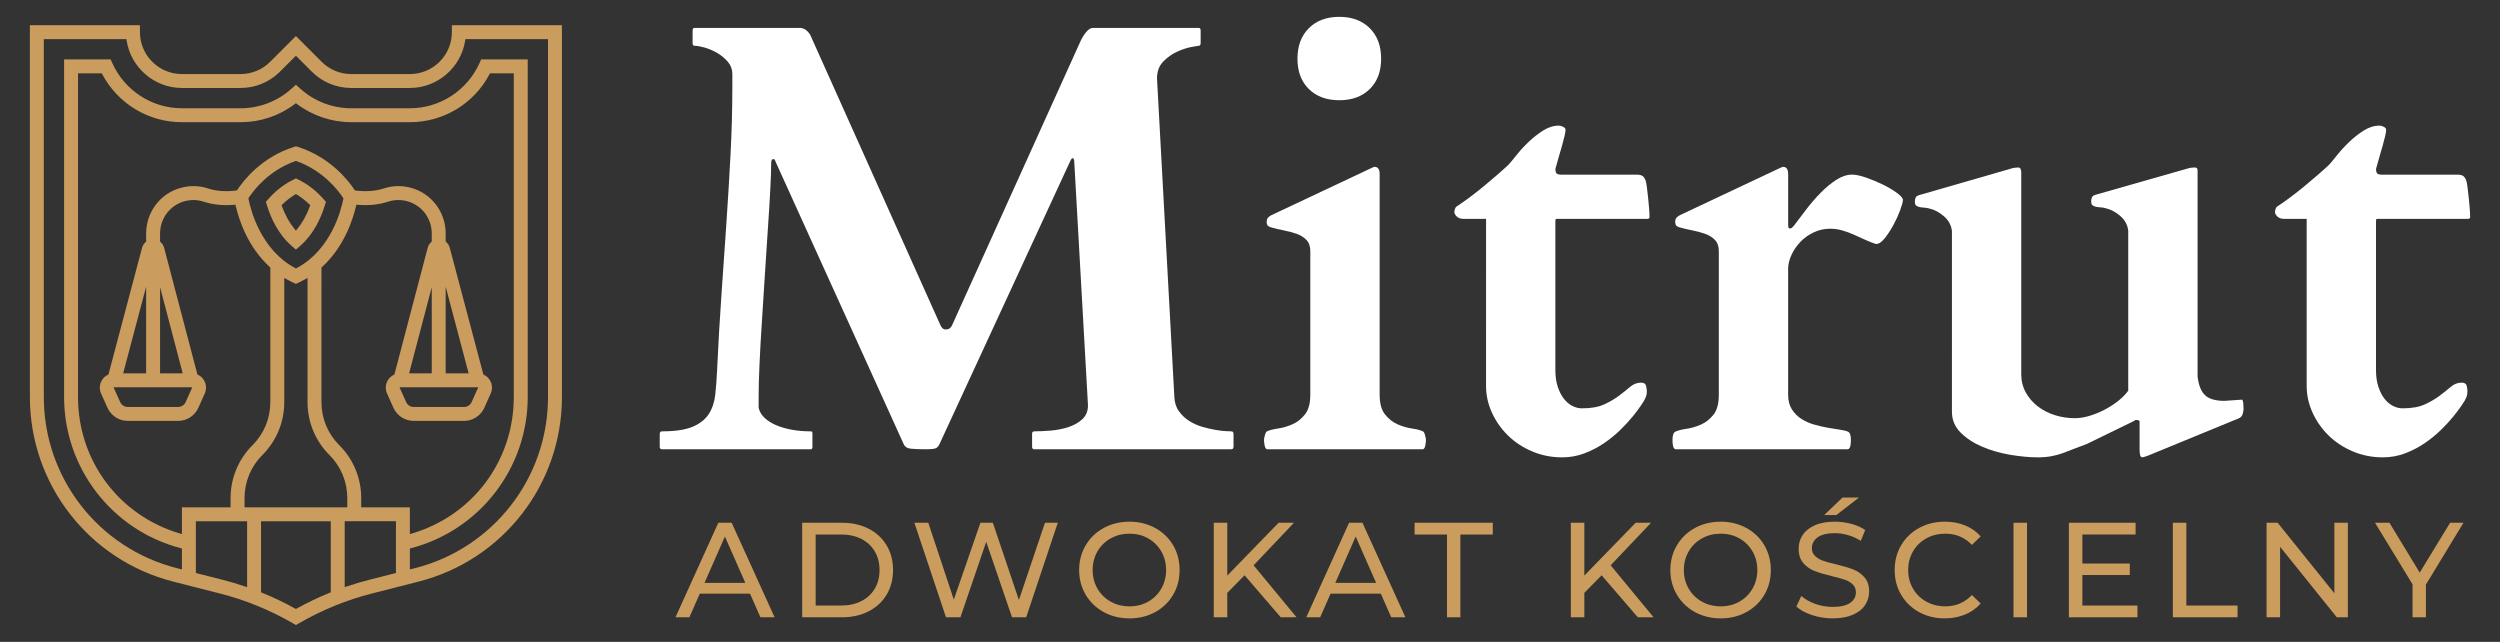
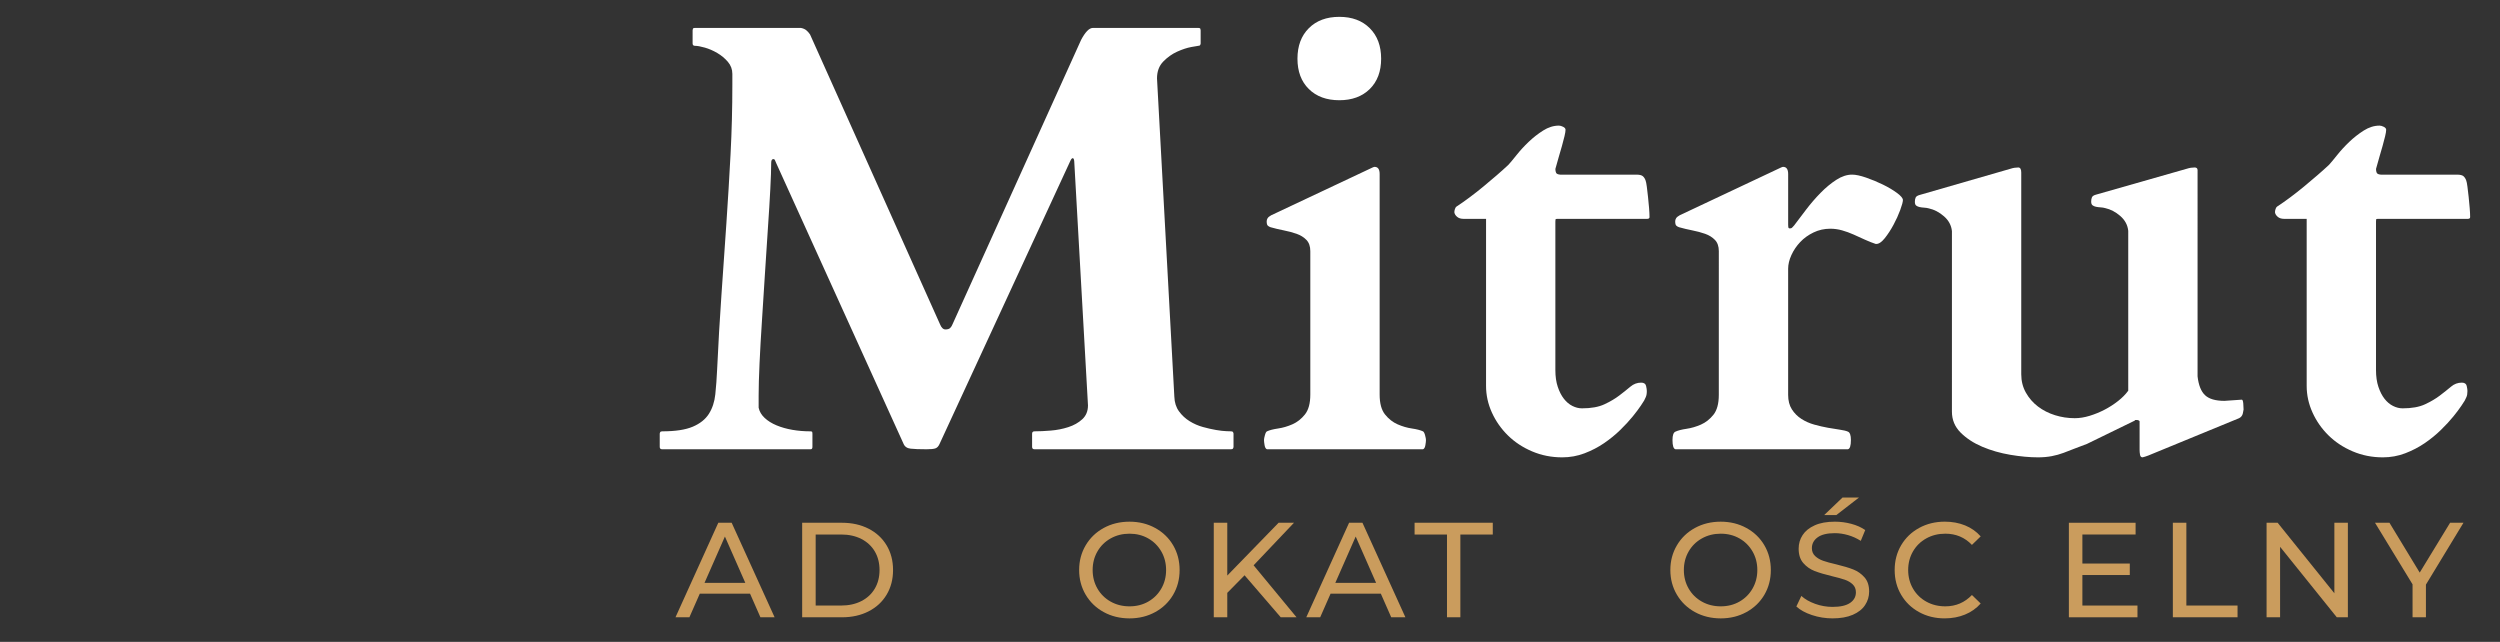
<svg xmlns="http://www.w3.org/2000/svg" id="Warstwa_1" x="0px" y="0px" width="370px" height="95px" viewBox="0 0 370 95" xml:space="preserve">
  <rect x="0" y="0" width="370" height="95" fill="#333333" stroke="none" />
  <g>
    <path fill="#FFFFFF" d="M97.64,64.192c0-0.059,0.022-0.133,0.066-0.222c0.044-0.088,0.14-0.132,0.288-0.132  c1.946,0,3.457-0.229,4.533-0.686c1.076-0.457,1.872-1.091,2.389-1.902c0.515-0.811,0.833-1.776,0.951-2.896  c0.118-1.121,0.206-2.329,0.266-3.627c0.177-3.804,0.39-7.497,0.641-11.079c0.25-3.583,0.493-7.105,0.73-10.571  c0.235-3.464,0.442-6.892,0.619-10.283c0.177-3.39,0.265-6.796,0.265-10.217v-1.636c0-0.678-0.221-1.275-0.664-1.792  c-0.442-0.515-0.966-0.951-1.57-1.305c-0.605-0.354-1.216-0.619-1.835-0.796s-1.106-0.266-1.459-0.266  c-0.236,0-0.354-0.117-0.354-0.354V4.483c0-0.059,0.015-0.133,0.044-0.221c0.029-0.088,0.132-0.132,0.31-0.132h15.657  c0.324,0.059,0.589,0.17,0.796,0.332c0.206,0.162,0.398,0.376,0.575,0.641l19.24,42.902c0.206,0.502,0.471,0.752,0.796,0.752  c0.324,0,0.56-0.073,0.708-0.222c0.147-0.146,0.266-0.338,0.354-0.574l19.019-42.062c0.294-0.56,0.589-0.995,0.884-1.305  c0.294-0.31,0.589-0.464,0.885-0.464h15.568c0.177,0,0.28,0.044,0.31,0.132c0.029,0.088,0.044,0.163,0.044,0.221V6.43  c0,0.059-0.022,0.132-0.066,0.221c-0.044,0.088-0.14,0.132-0.288,0.132c-0.06,0-0.406,0.06-1.04,0.177  c-0.634,0.118-1.327,0.347-2.079,0.686c-0.752,0.339-1.438,0.826-2.057,1.459c-0.619,0.634-0.929,1.467-0.929,2.499l2.565,47.103  c0.029,0.855,0.258,1.578,0.686,2.167c0.427,0.59,0.951,1.077,1.57,1.46s1.275,0.671,1.968,0.862  c0.692,0.192,1.341,0.339,1.946,0.442c0.604,0.104,1.12,0.162,1.548,0.177c0.427,0.016,0.656,0.022,0.686,0.022  c0.147,0,0.243,0.044,0.288,0.132c0.044,0.089,0.066,0.163,0.066,0.222v1.946c0,0.06-0.022,0.133-0.066,0.221  c-0.044,0.089-0.141,0.133-0.288,0.133h-29.103c-0.236,0-0.354-0.117-0.354-0.354v-1.946c0-0.235,0.118-0.354,0.354-0.354  c0.708,0,1.511-0.037,2.411-0.111c0.899-0.073,1.761-0.243,2.587-0.508c0.825-0.266,1.518-0.656,2.079-1.173  c0.56-0.516,0.84-1.201,0.84-2.057l-2.035-36.134c-0.03-0.294-0.104-0.442-0.221-0.442c-0.118,0-0.236,0.132-0.354,0.398  L139.038,65.74c-0.147,0.325-0.347,0.531-0.597,0.619c-0.251,0.089-0.686,0.133-1.305,0.133c-1.061,0-1.851-0.029-2.366-0.089  c-0.516-0.059-0.862-0.294-1.039-0.707l-18.842-41.531c-0.088-0.206-0.155-0.36-0.199-0.464c-0.044-0.103-0.126-0.155-0.243-0.155  c-0.207,0-0.31,0.192-0.31,0.575c0,0.885-0.044,2.182-0.133,3.892c-0.088,1.71-0.207,3.634-0.354,5.772  c-0.148,2.138-0.295,4.4-0.442,6.789c-0.147,2.388-0.295,4.704-0.442,6.944c-0.148,2.241-0.266,4.327-0.354,6.258  c-0.088,1.932-0.133,3.517-0.133,4.755v1.813c0.118,0.561,0.413,1.062,0.885,1.504c0.471,0.441,1.062,0.811,1.769,1.105  s1.489,0.516,2.344,0.663c0.855,0.148,1.754,0.222,2.698,0.222c0.147,0,0.228,0.044,0.243,0.132  c0.015,0.089,0.022,0.163,0.022,0.222v1.946c0,0.236-0.088,0.354-0.266,0.354H97.994c-0.236,0-0.354-0.117-0.354-0.354V64.192z" />
    <path fill="#FFFFFF" d="M187.513,66.492c-0.177-0.059-0.295-0.258-0.354-0.597c-0.06-0.339-0.088-0.598-0.088-0.774  c0-0.147,0.044-0.383,0.133-0.708c0.088-0.324,0.191-0.516,0.31-0.574c0.383-0.178,0.929-0.317,1.636-0.421  c0.708-0.103,1.416-0.31,2.123-0.619s1.327-0.796,1.857-1.459c0.531-0.664,0.796-1.644,0.796-2.941V37.168  c0-0.708-0.192-1.26-0.575-1.659c-0.383-0.398-0.87-0.7-1.459-0.907c-0.59-0.206-1.224-0.375-1.902-0.508  c-0.679-0.133-1.327-0.288-1.946-0.464c-0.177-0.059-0.317-0.14-0.42-0.243c-0.104-0.103-0.155-0.317-0.155-0.642  c0-0.147,0.044-0.294,0.133-0.442c0.088-0.147,0.265-0.294,0.531-0.442l14.64-6.899c0.118-0.059,0.243-0.118,0.376-0.177  s0.228-0.089,0.288-0.089c0.501,0,0.751,0.354,0.751,1.062v32.641c0,1.298,0.266,2.277,0.796,2.941  c0.531,0.663,1.15,1.149,1.857,1.459c0.708,0.31,1.416,0.517,2.123,0.619c0.708,0.104,1.253,0.243,1.637,0.421  c0.117,0.059,0.221,0.25,0.31,0.574c0.088,0.325,0.132,0.561,0.132,0.708c0,0.177-0.029,0.436-0.088,0.774  s-0.177,0.538-0.354,0.597H187.513z M192.024,8.685c0-1.887,0.56-3.39,1.681-4.511c1.12-1.12,2.624-1.681,4.511-1.681  c1.887,0,3.391,0.561,4.511,1.681c1.121,1.121,1.681,2.625,1.681,4.511c0,1.888-0.56,3.384-1.681,4.489  c-1.121,1.106-2.625,1.659-4.511,1.659c-1.887,0-3.391-0.553-4.511-1.659C192.584,12.069,192.024,10.573,192.024,8.685z" />
    <path fill="#FFFFFF" d="M219.932,32.391h-3.317c-0.413,0-0.737-0.103-0.973-0.31c-0.236-0.206-0.369-0.427-0.398-0.663  c0-0.147,0.029-0.31,0.088-0.487c0.059-0.177,0.133-0.294,0.221-0.354c0.589-0.383,1.231-0.833,1.924-1.349  c0.693-0.516,1.378-1.054,2.057-1.614c0.678-0.56,1.342-1.12,1.991-1.681c0.648-0.56,1.223-1.076,1.725-1.548  c0.295-0.324,0.7-0.811,1.217-1.459c0.516-0.648,1.105-1.29,1.769-1.924c0.663-0.634,1.378-1.194,2.146-1.681  c0.766-0.486,1.547-0.73,2.344-0.73c0.178,0,0.383,0.06,0.619,0.177c0.236,0.118,0.354,0.265,0.354,0.442  c0,0.207-0.051,0.524-0.154,0.951c-0.104,0.428-0.229,0.907-0.375,1.438c-0.148,0.531-0.311,1.091-0.488,1.681  c-0.176,0.59-0.338,1.165-0.486,1.725c0,0.236,0.037,0.428,0.111,0.575c0.072,0.148,0.271,0.236,0.598,0.266h11.277  c0.471,0,0.797,0.082,0.973,0.243c0.178,0.162,0.311,0.376,0.398,0.641c0.059,0.148,0.117,0.45,0.178,0.907  c0.059,0.458,0.117,0.958,0.176,1.504c0.059,0.546,0.111,1.091,0.156,1.636c0.043,0.546,0.066,0.995,0.066,1.349  c0,0.177-0.119,0.265-0.355,0.265h-13.313c-0.148,0-0.229,0.03-0.242,0.089c-0.016,0.059-0.023,0.162-0.023,0.31v21.981  c0,0.944,0.117,1.77,0.354,2.477c0.236,0.708,0.539,1.298,0.908,1.77c0.367,0.472,0.787,0.826,1.26,1.062  c0.471,0.236,0.943,0.354,1.416,0.354c1.355,0,2.461-0.199,3.316-0.597c0.855-0.398,1.592-0.833,2.211-1.305  s1.166-0.907,1.637-1.305c0.473-0.398,1.002-0.598,1.592-0.598c0.414,0,0.656,0.163,0.73,0.486  c0.074,0.325,0.111,0.575,0.111,0.752c0,0.384-0.053,0.686-0.156,0.907c-0.104,0.221-0.184,0.391-0.242,0.509  c-0.029,0.06-0.191,0.31-0.486,0.752s-0.693,0.973-1.195,1.592c-0.5,0.619-1.113,1.282-1.834,1.99  c-0.723,0.708-1.527,1.364-2.412,1.969c-0.883,0.604-1.85,1.105-2.896,1.503c-1.047,0.398-2.145,0.598-3.295,0.598  c-1.592,0-3.082-0.295-4.467-0.885c-1.387-0.59-2.58-1.378-3.582-2.366c-1.004-0.987-1.791-2.115-2.367-3.384  c-0.575-1.268-0.862-2.579-0.862-3.937V32.391z" />
    <path fill="#FFFFFF" d="M263.232,24.961c0.117-0.059,0.244-0.118,0.377-0.177s0.229-0.089,0.287-0.089  c0.502,0,0.752,0.354,0.752,1.062v7.519c0,0.088,0.006,0.199,0.021,0.332c0.016,0.133,0.096,0.199,0.244,0.199  c0.146,0,0.266-0.051,0.354-0.155c0.088-0.103,0.178-0.199,0.266-0.288c0.531-0.708,1.127-1.496,1.791-2.366  c0.664-0.869,1.371-1.688,2.123-2.455c0.752-0.767,1.525-1.408,2.322-1.924c0.795-0.516,1.576-0.774,2.344-0.774  c0.531,0,1.223,0.147,2.078,0.442c0.855,0.295,1.688,0.642,2.5,1.04c0.811,0.398,1.504,0.812,2.078,1.238  c0.574,0.428,0.863,0.774,0.863,1.04c0,0.265-0.133,0.759-0.398,1.481c-0.266,0.723-0.598,1.453-0.996,2.189  c-0.396,0.737-0.824,1.393-1.281,1.968c-0.459,0.575-0.879,0.862-1.262,0.862h-0.088c-0.531-0.177-1.068-0.39-1.615-0.641  c-0.545-0.25-1.098-0.501-1.658-0.752c-0.561-0.25-1.127-0.457-1.703-0.619c-0.574-0.162-1.156-0.243-1.746-0.243  c-0.885,0-1.711,0.185-2.477,0.553c-0.768,0.369-1.424,0.84-1.969,1.415c-0.545,0.575-0.98,1.216-1.305,1.924  c-0.324,0.708-0.486,1.386-0.486,2.034v18.664c0,0.855,0.184,1.57,0.553,2.146s0.84,1.047,1.416,1.415  c0.574,0.369,1.209,0.649,1.9,0.841c0.693,0.191,1.365,0.347,2.014,0.464c0.648,0.118,1.238,0.214,1.77,0.287  c0.529,0.074,0.928,0.171,1.193,0.288c0.295,0.118,0.441,0.53,0.441,1.238c0,0.855-0.146,1.313-0.441,1.371h-25.52  c-0.295-0.059-0.443-0.516-0.443-1.371c0-0.708,0.148-1.12,0.443-1.238c0.383-0.177,0.928-0.316,1.637-0.42  c0.707-0.104,1.414-0.31,2.123-0.619c0.707-0.31,1.326-0.797,1.857-1.46c0.529-0.663,0.795-1.644,0.795-2.941V37.168  c0-0.708-0.191-1.26-0.574-1.659c-0.383-0.398-0.871-0.7-1.459-0.907c-0.592-0.206-1.225-0.375-1.902-0.508  c-0.68-0.133-1.326-0.288-1.947-0.464c-0.176-0.059-0.316-0.14-0.42-0.243c-0.104-0.103-0.154-0.317-0.154-0.642  c0-0.147,0.045-0.294,0.133-0.442c0.088-0.147,0.266-0.294,0.531-0.442L263.232,24.961z" />
    <path fill="#FFFFFF" d="M287.712,32.016c-0.691-0.604-1.438-0.996-2.232-1.172c-0.207-0.059-0.436-0.095-0.686-0.11  c-0.252-0.015-0.48-0.044-0.686-0.088c-0.207-0.044-0.377-0.118-0.51-0.221c-0.131-0.103-0.197-0.288-0.197-0.553  c0-0.235,0.035-0.442,0.109-0.619c0.074-0.177,0.273-0.31,0.598-0.398l13.49-3.892c0.176-0.059,0.359-0.103,0.553-0.133  c0.191-0.029,0.375-0.044,0.553-0.044c0.293,0,0.441,0.25,0.441,0.751V55.39c0,1.003,0.229,1.909,0.686,2.721  c0.457,0.811,1.055,1.496,1.791,2.056c0.738,0.561,1.578,0.988,2.521,1.283s1.916,0.442,2.92,0.442  c0.707,0,1.443-0.117,2.211-0.354c0.766-0.235,1.504-0.537,2.211-0.906c0.709-0.368,1.371-0.796,1.99-1.282  c0.619-0.487,1.121-0.995,1.504-1.526V34.161c-0.088-0.855-0.479-1.585-1.172-2.189c-0.693-0.604-1.438-0.995-2.234-1.172  c-0.205-0.059-0.434-0.096-0.686-0.111c-0.25-0.015-0.479-0.044-0.686-0.088c-0.205-0.044-0.375-0.118-0.508-0.221  c-0.133-0.103-0.199-0.288-0.199-0.553c0-0.236,0.037-0.442,0.111-0.619c0.072-0.177,0.271-0.31,0.596-0.398l13.49-3.848  c0.178-0.059,0.361-0.103,0.553-0.133c0.191-0.029,0.377-0.044,0.553-0.044c0.295,0,0.443,0.132,0.443,0.398V55.7  c0.146,1.298,0.516,2.227,1.105,2.786c0.59,0.561,1.549,0.841,2.875,0.841l2.564-0.177c0.117,0,0.191,0.199,0.223,0.597  c0.027,0.398,0.043,0.686,0.043,0.862c0,0.06-0.037,0.251-0.109,0.575c-0.074,0.325-0.26,0.561-0.553,0.708l-13.447,5.528  c-0.059,0.029-0.205,0.081-0.441,0.155c-0.236,0.073-0.369,0.11-0.398,0.11c-0.207,0-0.332-0.126-0.375-0.376  c-0.045-0.251-0.066-0.494-0.066-0.729v-4.246c-0.09-0.118-0.236-0.177-0.443-0.177c-0.059,0-0.117,0-0.176,0  c-0.061,0-0.09,0.029-0.09,0.088l-7.076,3.45c-0.648,0.236-1.254,0.464-1.813,0.686c-0.561,0.221-1.113,0.435-1.658,0.641  c-0.547,0.206-1.129,0.369-1.748,0.487c-0.619,0.117-1.297,0.177-2.035,0.177c-1.238,0-2.602-0.126-4.09-0.376  c-1.49-0.251-2.875-0.649-4.158-1.194s-2.352-1.245-3.207-2.101s-1.281-1.887-1.281-3.097V34.205  C288.796,33.35,288.406,32.62,287.712,32.016z" />
    <path fill="#FFFFFF" d="M341.384,32.391h-3.316c-0.414,0-0.738-0.103-0.973-0.31c-0.236-0.206-0.369-0.427-0.398-0.663  c0-0.147,0.029-0.31,0.088-0.487c0.059-0.177,0.133-0.294,0.221-0.354c0.59-0.383,1.23-0.833,1.924-1.349  c0.693-0.516,1.379-1.054,2.057-1.614c0.678-0.56,1.342-1.12,1.99-1.681c0.648-0.56,1.225-1.076,1.727-1.548  c0.293-0.324,0.699-0.811,1.215-1.459c0.516-0.648,1.105-1.29,1.77-1.924c0.664-0.634,1.379-1.194,2.145-1.681  c0.768-0.486,1.549-0.73,2.346-0.73c0.176,0,0.383,0.06,0.619,0.177c0.234,0.118,0.354,0.265,0.354,0.442  c0,0.207-0.053,0.524-0.154,0.951c-0.105,0.428-0.23,0.907-0.377,1.438c-0.148,0.531-0.309,1.091-0.486,1.681  c-0.178,0.59-0.34,1.165-0.486,1.725c0,0.236,0.037,0.428,0.109,0.575c0.074,0.148,0.273,0.236,0.598,0.266h11.279  c0.471,0,0.795,0.082,0.973,0.243c0.176,0.162,0.309,0.376,0.398,0.641c0.059,0.148,0.117,0.45,0.176,0.907  c0.059,0.458,0.117,0.958,0.178,1.504c0.059,0.546,0.109,1.091,0.154,1.636c0.045,0.546,0.066,0.995,0.066,1.349  c0,0.177-0.117,0.265-0.354,0.265h-13.313c-0.148,0-0.229,0.03-0.244,0.089s-0.021,0.162-0.021,0.31v21.981  c0,0.944,0.117,1.77,0.354,2.477c0.236,0.708,0.537,1.298,0.906,1.77s0.789,0.826,1.262,1.062c0.471,0.236,0.943,0.354,1.414,0.354  c1.355,0,2.463-0.199,3.318-0.597c0.854-0.398,1.592-0.833,2.211-1.305s1.164-0.907,1.637-1.305  c0.471-0.398,1.002-0.598,1.592-0.598c0.412,0,0.656,0.163,0.73,0.486c0.072,0.325,0.109,0.575,0.109,0.752  c0,0.384-0.051,0.686-0.154,0.907c-0.104,0.221-0.184,0.391-0.244,0.509c-0.029,0.06-0.191,0.31-0.486,0.752  s-0.693,0.973-1.193,1.592c-0.502,0.619-1.113,1.282-1.836,1.99s-1.525,1.364-2.41,1.969s-1.852,1.105-2.896,1.503  c-1.047,0.398-2.146,0.598-3.295,0.598c-1.594,0-3.082-0.295-4.467-0.885c-1.387-0.59-2.582-1.378-3.584-2.366  c-1.002-0.987-1.791-2.115-2.365-3.384c-0.576-1.268-0.863-2.579-0.863-3.937V32.391z" />
  </g>
  <g>
    <path fill="#CA9C5D" d="M111.005,87.861h-7.435l-1.539,3.498h-2.059l6.336-13.99h1.979l6.356,13.99h-2.099L111.005,87.861z   M110.305,86.262l-3.018-6.855l-3.018,6.855H110.305z" />
    <path fill="#CA9C5D" d="M118.72,77.369h5.896c1.479,0,2.791,0.293,3.938,0.879c1.146,0.587,2.035,1.409,2.668,2.469  c0.633,1.059,0.949,2.275,0.949,3.647s-0.316,2.588-0.949,3.647s-1.522,1.882-2.668,2.468c-1.146,0.587-2.458,0.88-3.938,0.88  h-5.896V77.369z M124.496,89.62c1.132,0,2.129-0.22,2.988-0.659s1.522-1.056,1.989-1.849c0.466-0.793,0.699-1.709,0.699-2.748  s-0.233-1.955-0.699-2.748c-0.467-0.793-1.129-1.409-1.989-1.849c-0.859-0.44-1.856-0.66-2.988-0.66h-3.777V89.62H124.496z" />
-     <path fill="#CA9C5D" d="M156.554,77.369l-4.677,13.99h-2.099l-3.817-11.173l-3.817,11.173h-2.139l-4.677-13.99h2.059l3.777,11.372  l3.938-11.372h1.839l3.857,11.432l3.857-11.432H156.554z" />
    <path fill="#CA9C5D" d="M163.35,90.589c-1.132-0.619-2.022-1.476-2.668-2.568c-0.646-1.092-0.969-2.312-0.969-3.657  s0.323-2.565,0.969-3.658c0.646-1.092,1.536-1.948,2.668-2.567c1.133-0.62,2.405-0.93,3.818-0.93c1.399,0,2.665,0.31,3.797,0.93  c1.132,0.619,2.019,1.472,2.658,2.558s0.959,2.309,0.959,3.668s-0.32,2.581-0.959,3.667c-0.64,1.087-1.526,1.939-2.658,2.559  c-1.133,0.62-2.398,0.93-3.797,0.93C165.755,91.519,164.483,91.209,163.35,90.589z M169.936,89.04  c0.819-0.467,1.465-1.109,1.938-1.929c0.473-0.819,0.709-1.735,0.709-2.748s-0.237-1.929-0.709-2.748  c-0.473-0.819-1.119-1.463-1.938-1.929c-0.82-0.467-1.742-0.7-2.768-0.7c-1.026,0-1.956,0.233-2.789,0.7  c-0.833,0.466-1.486,1.109-1.958,1.929c-0.473,0.819-0.709,1.735-0.709,2.748s0.236,1.929,0.709,2.748  c0.473,0.819,1.126,1.462,1.958,1.929c0.833,0.467,1.762,0.699,2.789,0.699C168.194,89.74,169.116,89.507,169.936,89.04z" />
    <path fill="#CA9C5D" d="M184.196,85.143l-2.559,2.599v3.617h-1.999v-13.99h1.999v7.814l7.595-7.814h2.278l-5.976,6.295l6.356,7.695  h-2.339L184.196,85.143z" />
    <path fill="#CA9C5D" d="M204.362,87.861h-7.435l-1.539,3.498h-2.059l6.336-13.99h1.979L208,91.359h-2.099L204.362,87.861z   M203.662,86.262l-3.018-6.855l-3.018,6.855H203.662z" />
    <path fill="#CA9C5D" d="M214.156,79.107h-4.797v-1.738h11.572v1.738h-4.797v12.252h-1.979V79.107z" />
-     <path fill="#CA9C5D" d="M237.04,85.143l-2.558,2.599v3.617h-1.999v-13.99h1.999v7.814l7.595-7.814h2.278l-5.977,6.295l6.356,7.695  h-2.339L237.04,85.143z" />
    <path fill="#CA9C5D" d="M250.851,90.589c-1.133-0.619-2.021-1.476-2.668-2.568c-0.646-1.092-0.97-2.312-0.97-3.657  s0.323-2.565,0.97-3.658c0.646-1.092,1.535-1.948,2.668-2.567c1.133-0.62,2.405-0.93,3.817-0.93c1.399,0,2.665,0.31,3.798,0.93  c1.132,0.619,2.019,1.472,2.658,2.558s0.959,2.309,0.959,3.668s-0.319,2.581-0.959,3.667c-0.64,1.087-1.526,1.939-2.658,2.559  c-1.133,0.62-2.398,0.93-3.798,0.93C253.256,91.519,251.984,91.209,250.851,90.589z M257.437,89.04  c0.819-0.467,1.466-1.109,1.938-1.929s0.71-1.735,0.71-2.748s-0.237-1.929-0.71-2.748s-1.119-1.463-1.938-1.929  c-0.819-0.467-1.742-0.7-2.769-0.7s-1.955,0.233-2.788,0.7c-0.833,0.466-1.485,1.109-1.958,1.929  c-0.474,0.819-0.71,1.735-0.71,2.748s0.236,1.929,0.71,2.748c0.473,0.819,1.125,1.462,1.958,1.929s1.762,0.699,2.788,0.699  S256.617,89.507,257.437,89.04z" />
    <path fill="#CA9C5D" d="M268.169,91.029c-0.979-0.326-1.749-0.749-2.309-1.269l0.739-1.56c0.533,0.48,1.216,0.87,2.049,1.17  s1.689,0.449,2.568,0.449c1.159,0,2.025-0.196,2.599-0.59c0.572-0.393,0.859-0.916,0.859-1.568c0-0.479-0.157-0.87-0.47-1.17  c-0.313-0.3-0.7-0.529-1.159-0.689c-0.46-0.159-1.109-0.34-1.949-0.539c-1.053-0.253-1.902-0.507-2.548-0.76  c-0.646-0.253-1.199-0.643-1.659-1.169s-0.689-1.236-0.689-2.129c0-0.746,0.196-1.419,0.59-2.019  c0.393-0.6,0.989-1.079,1.789-1.439c0.799-0.359,1.791-0.539,2.978-0.539c0.826,0,1.639,0.106,2.438,0.319  c0.8,0.214,1.485,0.52,2.059,0.92l-0.659,1.599c-0.587-0.373-1.213-0.656-1.879-0.85c-0.667-0.192-1.319-0.289-1.959-0.289  c-1.133,0-1.982,0.206-2.548,0.619c-0.567,0.413-0.85,0.946-0.85,1.599c0,0.479,0.159,0.87,0.479,1.17  c0.319,0.3,0.716,0.532,1.189,0.699c0.473,0.167,1.115,0.343,1.929,0.529c1.052,0.254,1.898,0.507,2.538,0.76  s1.189,0.64,1.648,1.159c0.46,0.52,0.689,1.219,0.689,2.099c0,0.732-0.199,1.402-0.6,2.009c-0.399,0.606-1.006,1.086-1.818,1.438  c-0.813,0.354-1.813,0.53-2.998,0.53C270.164,91.519,269.149,91.356,268.169,91.029z M272.697,73.63h2.438l-3.357,2.599h-1.799  L272.697,73.63z" />
    <path fill="#CA9C5D" d="M284.019,90.589c-1.127-0.619-2.009-1.472-2.648-2.559c-0.64-1.086-0.96-2.308-0.96-3.667  s0.32-2.582,0.96-3.668s1.525-1.938,2.658-2.558c1.132-0.62,2.398-0.93,3.797-0.93c1.093,0,2.092,0.184,2.998,0.55  s1.679,0.909,2.318,1.629l-1.299,1.259c-1.053-1.105-2.365-1.659-3.938-1.659c-1.039,0-1.979,0.233-2.818,0.7  c-0.839,0.466-1.495,1.109-1.968,1.929c-0.474,0.819-0.71,1.735-0.71,2.748s0.236,1.929,0.71,2.748  c0.473,0.819,1.129,1.462,1.968,1.929c0.84,0.467,1.779,0.699,2.818,0.699c1.56,0,2.871-0.56,3.938-1.679l1.299,1.259  c-0.64,0.72-1.416,1.267-2.328,1.64c-0.913,0.373-1.916,0.56-3.008,0.56C286.406,91.519,285.144,91.209,284.019,90.589z" />
-     <path fill="#CA9C5D" d="M297.999,77.369h1.999v13.99h-1.999V77.369z" />
    <path fill="#CA9C5D" d="M316.347,89.62v1.739h-10.153v-13.99h9.873v1.738h-7.874v4.297h7.015v1.699h-7.015v4.517H316.347z" />
    <path fill="#CA9C5D" d="M321.583,77.369h1.999V89.62h7.574v1.739h-9.573V77.369z" />
    <path fill="#CA9C5D" d="M347.486,77.369v13.99h-1.64l-8.394-10.433v10.433h-1.999v-13.99h1.639l8.395,10.433V77.369H347.486z" />
    <path fill="#CA9C5D" d="M359.037,86.522v4.837h-1.979v-4.877l-5.557-9.113h2.139l4.477,7.375l4.497-7.375h1.979L359.037,86.522z" />
  </g>
-   <path fill="#CA9C5D" d="M25.652,86.081l6.871,1.75c3.771,0.96,7.39,2.434,10.756,4.378l0.516,0.298l0.515-0.298 c3.367-1.944,6.985-3.417,10.756-4.378l6.872-1.75c12.499-3.183,21.228-14.414,21.228-27.312V3.725H66.876v1.031 c0,3.42-2.783,6.203-6.203,6.203H51.99c-1.658,0-3.215-0.645-4.387-1.816l-3.809-3.81l-3.81,3.81 c-1.171,1.171-2.729,1.816-4.387,1.816h-8.683c-3.42,0-6.203-2.783-6.203-6.203V3.725H4.423V58.77 C4.423,71.667,13.153,82.899,25.652,86.081z M26.927,79.047l-0.321-0.096c-9.007-2.669-15.058-10.779-15.058-20.181V10.853h3.517 l0.07,0.133c2.324,4.378,6.837,7.098,11.778,7.098h8.684c2.935,0,5.717-0.933,8.047-2.697l0.151-0.114l0.151,0.114 c2.295,1.739,5.153,2.697,8.046,2.697h8.684c4.941,0,9.454-2.72,11.777-7.098l0.07-0.133h3.517v47.918 c0,9.401-6.051,17.511-15.058,20.181l-0.321,0.096v-3.966H53.46v-1.363c0-2.958-1.152-5.739-3.243-7.83 c-1.702-1.701-2.639-3.964-2.639-6.37V39.595l0.081-0.074c3.238-2.961,4.543-6.921,5.033-9.018l0.049-0.21l0.215,0.018 c1.632,0.135,3.154-0.023,4.506-0.471c1.491-0.495,3.214-0.203,4.483,0.757c1.223,0.925,1.953,2.394,1.953,3.928v1.234l-0.084,0.075 c-0.251,0.223-0.43,0.512-0.515,0.836L58.37,55.427l-0.102,0.051c-0.341,0.17-0.629,0.426-0.833,0.741 c-0.392,0.604-0.45,1.357-0.156,2.015l0.948,2.115c0.529,1.181,1.707,1.943,3,1.943h7.456c1.293,0,2.471-0.763,3-1.943l0.947-2.115 c0.294-0.657,0.236-1.41-0.155-2.015c-0.204-0.315-0.493-0.572-0.835-0.742l-0.101-0.05l-0.029-0.109l-4.947-18.652 c-0.085-0.324-0.265-0.613-0.519-0.836l-0.084-0.075v-1.229c0-2.175-1.036-4.258-2.771-5.572c-1.802-1.362-4.248-1.775-6.375-1.069 c-1.2,0.398-2.611,0.504-4.174,0.312l-0.115-0.014l-0.063-0.096c-0.926-1.4-3.594-4.82-8.354-6.339l-0.313-0.1l-0.313,0.1 c-4.762,1.519-7.429,4.939-8.355,6.339l-0.063,0.096l-0.115,0.014c-1.56,0.192-2.973,0.086-4.174-0.312 c-2.128-0.705-4.575-0.292-6.375,1.069c-1.734,1.313-2.77,3.396-2.77,5.572v1.229l-0.085,0.074 c-0.253,0.223-0.433,0.512-0.519,0.836L16.05,55.427l-0.101,0.05c-0.342,0.17-0.63,0.427-0.834,0.742 c-0.392,0.604-0.45,1.357-0.156,2.015l0.947,2.115c0.529,1.181,1.707,1.943,3,1.943h7.455c1.293,0,2.471-0.763,3-1.943l0.947-2.115 c0.294-0.657,0.236-1.41-0.155-2.015c-0.205-0.315-0.493-0.571-0.833-0.741l-0.102-0.051L24.289,36.67 c-0.084-0.322-0.263-0.611-0.515-0.835l-0.083-0.074v-1.235c0-1.534,0.73-3.002,1.953-3.928c1.265-0.96,2.986-1.253,4.482-0.757 c1.352,0.448,2.875,0.608,4.505,0.471l0.215-0.018l0.049,0.21c0.49,2.097,1.797,6.057,5.034,9.018l0.081,0.074v19.922 c0,2.406-0.937,4.668-2.639,6.37c-2.091,2.092-3.243,4.872-3.243,7.83v1.363h-7.202V79.047z M42.072,59.518V41.132l0.372,0.208 c0.296,0.166,0.598,0.327,0.916,0.475l0.435,0.202l0.434-0.202c0.317-0.148,0.62-0.309,0.915-0.474l0.373-0.208v18.385 c0,2.957,1.152,5.736,3.243,7.828c1.702,1.702,2.639,3.966,2.639,6.372v1.363H36.191v-1.363c0-2.407,0.937-4.671,2.639-6.372 C40.92,65.254,42.072,62.474,42.072,59.518z M36.781,29.45l-0.02-0.101l0.056-0.085c0.764-1.166,2.964-4.028,6.894-5.421 l0.083-0.029l0.083,0.03c3.901,1.386,6.12,4.255,6.893,5.425l0.057,0.085l-0.02,0.1c-0.334,1.712-1.821,7.509-6.895,10.216 l-0.118,0.063l-0.118-0.063C38.624,36.972,37.121,31.166,36.781,29.45z M70.782,57.316l-0.98,2.191 c-0.198,0.439-0.637,0.724-1.118,0.724h-7.456c-0.482,0-0.921-0.284-1.118-0.724l-0.981-2.191H70.782z M65.96,55.253V42.435 l3.399,12.818H65.96z M60.548,55.253l3.35-12.749v12.749H60.548z M28.46,57.316l-0.98,2.19c-0.197,0.44-0.637,0.725-1.119,0.725 h-7.455c-0.482,0-0.921-0.284-1.119-0.724l-0.981-2.191H28.46z M18.229,55.253l3.4-12.821v12.821H18.229z M23.691,55.253V42.507 l3.35,12.746H23.691z M36.573,86.898l-0.33-0.11c-1.098-0.37-2.179-0.691-3.212-0.954l-4.043-1.029v-7.661h7.584V86.898z  M48.954,87.666l-0.156,0.063c-1.69,0.687-3.333,1.472-4.882,2.333l-0.122,0.067l-0.122-0.067c-1.55-0.861-3.193-1.646-4.883-2.333 l-0.156-0.063V77.143h10.32V87.666z M58.6,84.804l-4.043,1.029c-1.034,0.264-2.114,0.584-3.211,0.954l-0.33,0.11v-9.755H58.6V84.804 z M6.485,5.787h12.227l0.032,0.212c0.606,4.003,4.119,7.021,8.171,7.021h8.683c2.208,0,4.283-0.859,5.845-2.42l2.352-2.352 l2.351,2.352c1.561,1.561,3.636,2.42,5.844,2.42h8.684c4.052,0,7.565-3.019,8.171-7.021l0.032-0.212h12.227V58.77 c0,11.954-8.091,22.363-19.675,25.313l-0.767,0.196v-3.103l0.187-0.049c10.159-2.66,17.254-11.854,17.254-22.357V8.791h-6.889 l-0.275,0.604c-1.828,4.025-5.856,6.626-10.263,6.626h-8.684c-2.78,0-5.447-1.017-7.51-2.862l-0.688-0.615l-0.688,0.615 c-2.063,1.846-4.731,2.862-7.511,2.862h-8.684c-4.406,0-8.435-2.601-10.263-6.626l-0.275-0.604H9.486v49.979 c0,10.504,7.095,19.698,17.254,22.357l0.187,0.049v3.101l-0.766-0.194C14.575,81.133,6.485,70.724,6.485,58.77V5.787z" />
-   <path fill="#CA9C5D" d="M44.256,26.63l-0.46-0.23l-0.461,0.229c-1.677,0.837-2.886,1.989-3.604,2.807l-0.379,0.431l0.167,0.55 c0.526,1.725,1.577,4.154,3.593,5.93l0.682,0.6l0.682-0.6c2.016-1.776,3.066-4.206,3.592-5.93l0.168-0.55l-0.379-0.431 C47.138,28.618,45.93,27.466,44.256,26.63z M45.861,30.523c-0.479,1.321-1.11,2.458-1.874,3.375l-0.192,0.231l-0.192-0.23 c-0.765-0.919-1.396-2.055-1.875-3.376l-0.055-0.151l0.114-0.112c0.581-0.573,1.213-1.065,1.88-1.463l0.128-0.076l0.128,0.076 c0.666,0.398,1.298,0.89,1.879,1.463l0.114,0.112L45.861,30.523z" />
</svg>